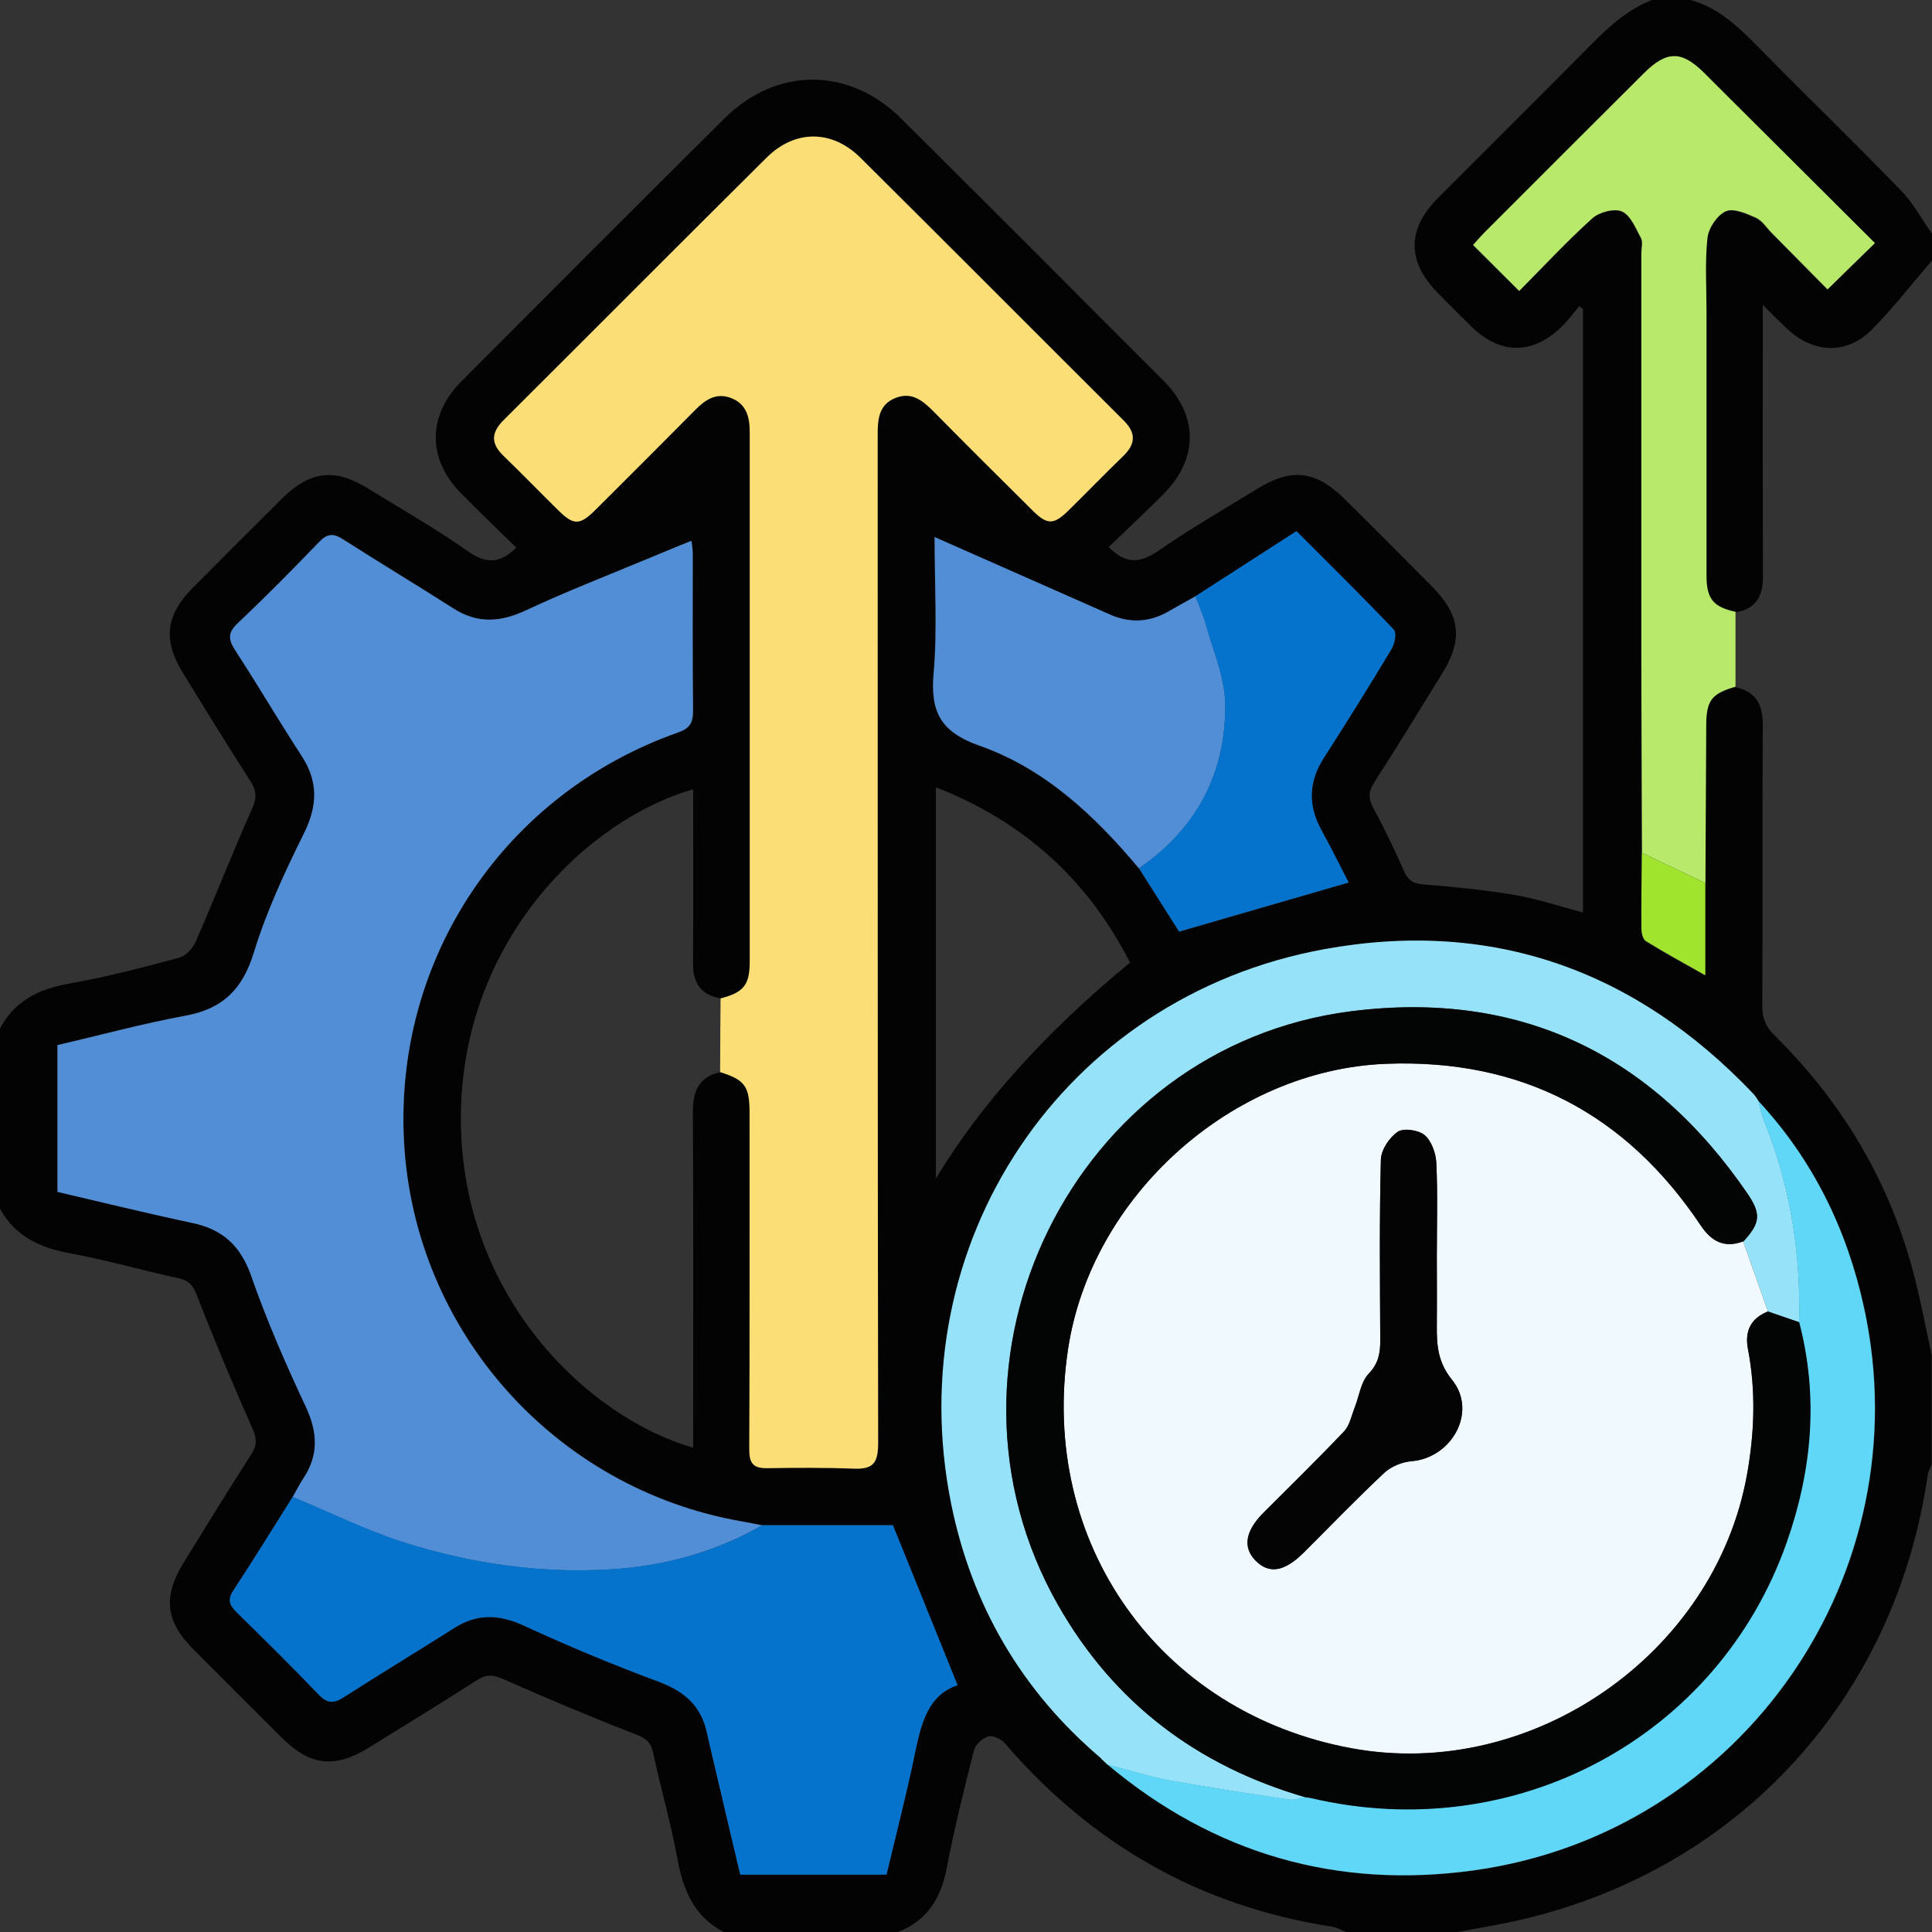
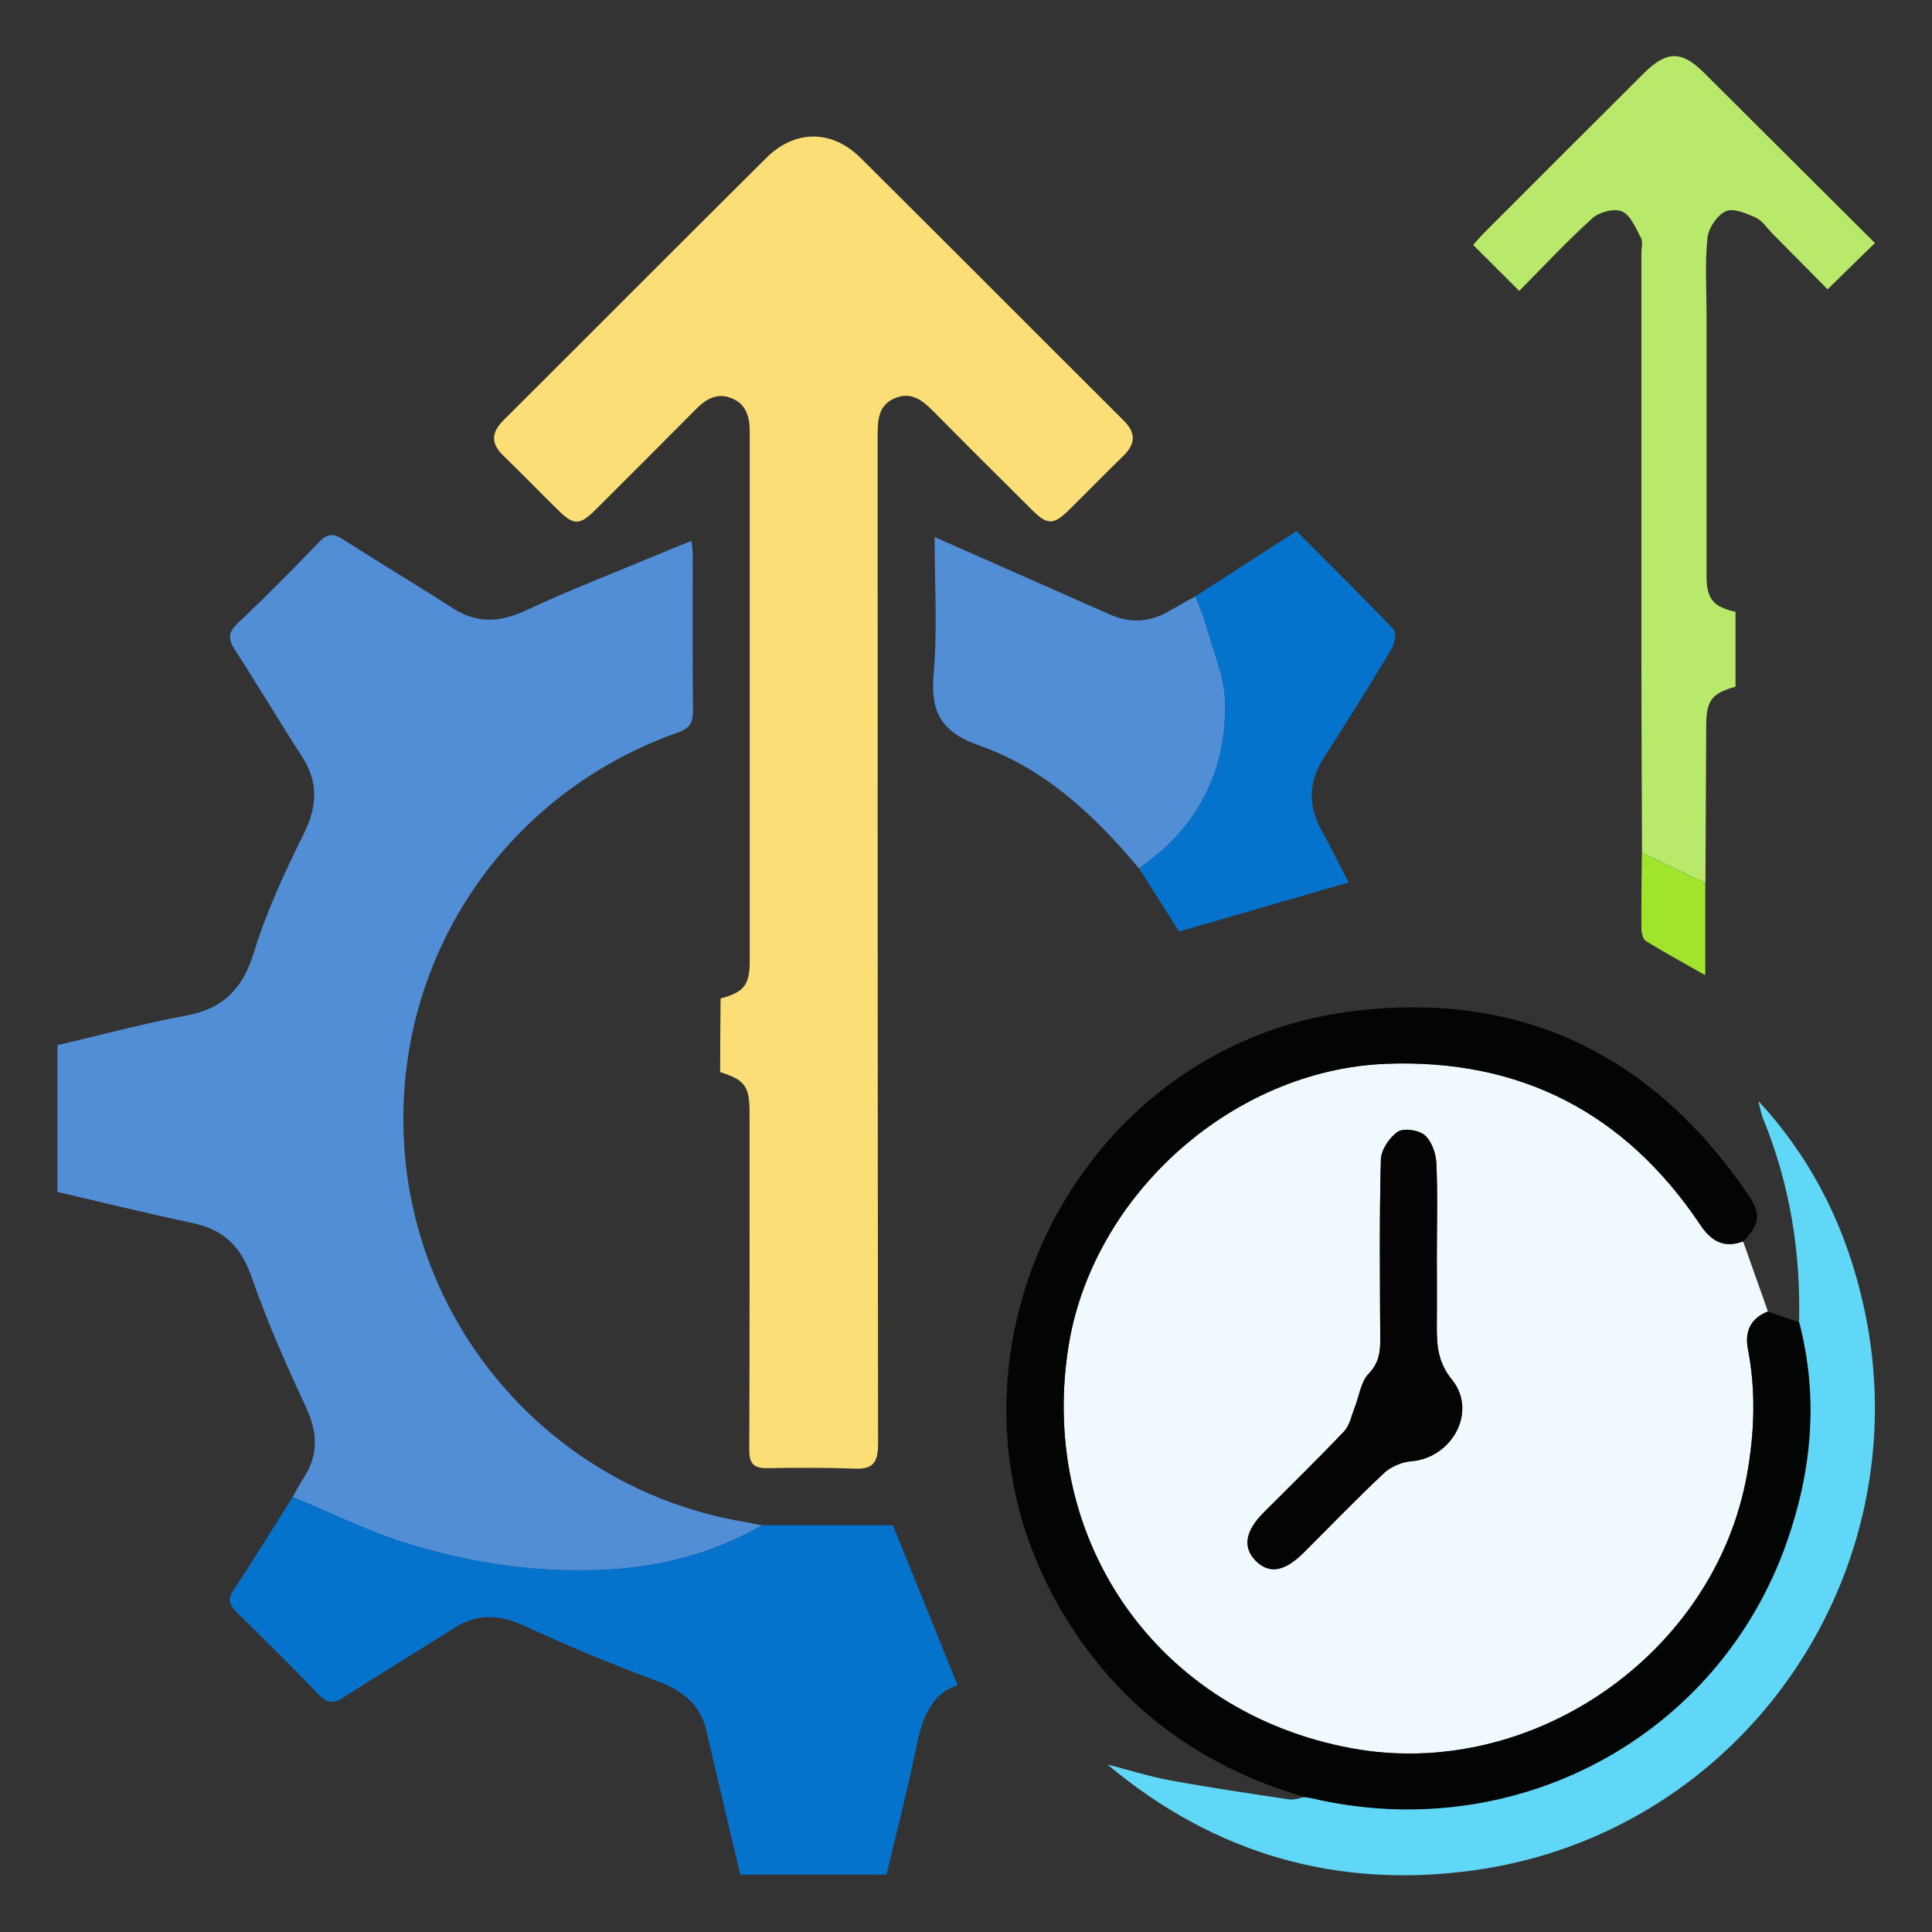
<svg xmlns="http://www.w3.org/2000/svg" width="109" height="109" viewBox="0 0 109 109" fill="none">
  <rect x="0" y="0" width="109" height="109" fill="#333333" stroke="none" />
  <g clip-path="url(#clip0_1153_2038)">
-     <path d="M93.247 1.26008e-06H95.374C97.027 0.448 98.169 1.617 99.33 2.787C101.958 5.459 104.657 8.07 107.267 10.768C107.953 11.471 108.428 12.386 109.008 13.194V14.689C107.891 15.981 106.845 17.334 105.65 18.556C104.226 20.016 102.336 19.963 100.833 18.556C100.411 18.161 100.015 17.756 99.453 17.203C99.453 22.494 99.444 27.505 99.462 32.524C99.462 33.641 99.075 34.361 97.914 34.546C96.64 34.273 96.262 33.825 96.262 32.507C96.262 27.54 96.262 22.574 96.262 17.607C96.262 16.227 96.165 14.829 96.315 13.458C96.376 12.904 96.86 12.166 97.343 11.946C97.774 11.744 98.512 12.069 99.048 12.306C99.409 12.465 99.664 12.878 99.963 13.185C101.053 14.284 102.134 15.374 103.092 16.35C104.05 15.418 104.876 14.61 105.764 13.739C102.565 10.548 99.33 7.322 96.086 4.096C94.847 2.866 94.003 2.883 92.737 4.149C89.748 7.129 86.76 10.118 83.78 13.098C83.534 13.344 83.314 13.607 83.094 13.845C83.973 14.715 84.79 15.541 85.696 16.438C87.058 15.067 88.377 13.634 89.819 12.342C90.205 11.99 91.067 11.761 91.498 11.955C91.99 12.175 92.28 12.904 92.57 13.458C92.684 13.678 92.588 14.012 92.588 14.302C92.588 21.826 92.588 29.342 92.588 36.867C92.588 40.629 92.614 44.382 92.623 48.145C92.614 49.56 92.588 50.975 92.596 52.39C92.596 52.636 92.684 53.014 92.851 53.12C93.915 53.779 95.022 54.377 96.2 55.045V49.85C96.218 46.879 96.227 43.916 96.244 40.945C96.244 39.539 96.552 39.161 97.897 38.765C99.066 39.011 99.462 39.75 99.453 40.919C99.418 46.193 99.453 51.467 99.426 56.742C99.426 57.427 99.602 57.911 100.103 58.403C104.156 62.394 106.881 67.141 108.173 72.696C108.463 73.944 108.718 75.201 108.981 76.449V82.62C108.902 82.831 108.779 83.042 108.753 83.253C106.933 95.771 98.196 105.378 85.933 108.279C84.685 108.578 83.419 108.771 82.153 109.018H75.983C75.71 108.912 75.446 108.745 75.156 108.701C67.702 107.55 61.575 104.042 56.67 98.329C56.468 98.1 56.002 97.889 55.747 97.968C55.422 98.074 55.026 98.434 54.947 98.751C54.394 100.948 53.84 103.146 53.418 105.37C53.093 107.093 52.31 108.367 50.64 109.009H40.848C39.142 108.13 38.536 106.618 38.211 104.825C37.85 102.847 37.279 100.904 36.857 98.926C36.734 98.329 36.488 98.091 35.899 97.863C33.367 96.878 30.862 95.823 28.374 94.725C27.82 94.478 27.442 94.452 26.933 94.777C24.902 96.078 22.854 97.335 20.806 98.601C18.898 99.779 17.501 99.629 15.936 98.074C14.248 96.403 12.569 94.716 10.89 93.028C9.334 91.463 9.185 90.066 10.363 88.158C11.629 86.11 12.886 84.062 14.187 82.031C14.512 81.522 14.486 81.144 14.239 80.59C13.141 78.102 12.086 75.597 11.101 73.065C10.873 72.476 10.627 72.23 10.038 72.107C8.033 71.676 6.056 71.096 4.034 70.727C2.276 70.41 0.825 69.76 -0.045 68.116V58.113C0.773 56.495 2.153 55.801 3.902 55.493C5.985 55.124 8.051 54.588 10.099 54.034C10.477 53.937 10.881 53.507 11.04 53.129C12.13 50.641 13.114 48.109 14.222 45.622C14.494 45.024 14.477 44.62 14.143 44.092C12.842 42.062 11.576 40.014 10.319 37.965C9.185 36.119 9.343 34.722 10.855 33.184C12.525 31.496 14.213 29.817 15.901 28.138C17.483 26.564 18.881 26.397 20.762 27.558C22.66 28.727 24.603 29.834 26.423 31.118C27.46 31.847 28.233 31.777 29.13 30.898C28.075 29.861 27.02 28.859 26.001 27.821C24.102 25.887 24.111 23.444 26.036 21.51C30.967 16.561 35.907 11.612 40.865 6.689C43.801 3.771 47.88 3.762 50.825 6.672C55.782 11.594 60.723 16.543 65.654 21.492C67.623 23.47 67.614 25.896 65.636 27.883C64.626 28.903 63.562 29.887 62.551 30.863C63.527 31.865 64.344 31.768 65.355 31.074C67.157 29.826 69.065 28.727 70.937 27.575C72.844 26.397 74.216 26.547 75.807 28.103C77.477 29.747 79.121 31.408 80.773 33.069C82.4 34.713 82.558 36.067 81.353 38.018C80.088 40.066 78.831 42.123 77.53 44.145C77.196 44.664 77.196 45.059 77.486 45.595C78.11 46.747 78.672 47.925 79.2 49.12C79.428 49.639 79.683 49.85 80.281 49.894C82.013 50.035 83.744 50.202 85.45 50.492C86.751 50.711 88.016 51.142 89.309 51.485V17.44C89.238 17.387 89.168 17.326 89.098 17.273C88.79 17.642 88.5 18.038 88.157 18.381C86.496 20.024 84.676 20.042 83.015 18.424C82.382 17.809 81.758 17.176 81.134 16.543C79.376 14.777 79.367 12.931 81.125 11.172C83.78 8.509 86.452 5.863 89.098 3.191C90.328 1.943 91.524 0.659 93.212 -0.009L93.247 1.26008e-06ZM64.256 48.989C65.047 50.237 65.838 51.485 66.524 52.566C69.733 51.634 72.862 50.729 76.088 49.797C75.605 48.857 75.103 47.846 74.558 46.852C73.785 45.446 73.82 44.11 74.699 42.747C76 40.726 77.275 38.677 78.514 36.612C78.69 36.322 78.804 35.706 78.637 35.531C76.862 33.658 75.016 31.847 73.143 29.975C71.183 31.241 69.311 32.445 67.438 33.649C66.92 33.939 66.392 34.23 65.874 34.528C64.81 35.126 63.72 35.17 62.612 34.678C59.369 33.245 56.125 31.812 52.723 30.309C52.723 33.016 52.882 35.504 52.671 37.957C52.486 40.137 53.022 41.297 55.264 42.079C58.938 43.371 61.76 46.017 64.248 48.997L64.256 48.989ZM62.463 99.533L62.498 99.559C68.511 104.605 75.446 106.609 83.182 105.528C98.345 103.418 108.445 88.782 105.184 73.795C104.226 69.391 102.31 65.453 99.224 62.13C99.119 61.989 99.031 61.831 98.916 61.708C92.289 54.737 84.166 51.837 74.726 53.559C59.975 56.249 50.71 70.156 53.673 84.853C54.824 90.576 57.646 95.41 62.138 99.216C62.252 99.322 62.358 99.427 62.472 99.533H62.463ZM40.663 56.328C39.529 56.135 39.081 55.441 39.098 54.307C39.125 51.054 39.107 47.811 39.107 44.532C33.191 46.211 26.018 53.041 26.001 63.062C25.983 73.197 33.253 80.018 39.107 81.671V80.616C39.107 74.665 39.125 68.705 39.09 62.754C39.09 61.567 39.415 60.759 40.637 60.486C42.034 60.926 42.298 61.277 42.298 62.789C42.298 69.101 42.316 75.421 42.281 81.732C42.281 82.488 42.447 82.849 43.256 82.831C44.918 82.805 46.579 82.796 48.24 82.858C49.348 82.901 49.55 82.427 49.55 81.398C49.515 62.455 49.532 43.512 49.524 24.56C49.524 23.672 49.568 22.82 50.552 22.442C51.466 22.09 52.09 22.609 52.688 23.224C54.534 25.096 56.398 26.942 58.261 28.797C59.096 29.623 59.457 29.623 60.301 28.788C61.338 27.769 62.349 26.723 63.395 25.712C64.098 25.026 64.098 24.411 63.395 23.716C58.446 18.785 53.514 13.827 48.557 8.905C46.948 7.305 44.856 7.305 43.256 8.896C38.298 13.818 33.367 18.776 28.418 23.707C27.724 24.402 27.689 25.009 28.401 25.703C29.447 26.714 30.457 27.76 31.495 28.779C32.374 29.65 32.717 29.641 33.613 28.753C35.503 26.881 37.384 25 39.257 23.101C39.819 22.53 40.434 22.143 41.243 22.451C42.105 22.776 42.307 23.497 42.307 24.34C42.307 34.309 42.307 44.277 42.307 54.245C42.307 55.581 41.964 55.986 40.672 56.328H40.663ZM16.516 84.449C15.4 86.216 14.31 88 13.158 89.74C12.789 90.303 13 90.611 13.396 91.006C14.943 92.518 16.481 94.039 17.975 95.604C18.485 96.131 18.854 96.096 19.426 95.735C21.483 94.417 23.575 93.151 25.64 91.841C26.933 91.024 28.172 91.076 29.561 91.718C32.066 92.87 34.606 93.933 37.191 94.891C38.624 95.428 39.556 96.254 39.881 97.748C39.995 98.267 40.118 98.786 40.241 99.304C40.751 101.467 41.261 103.62 41.762 105.765H50.016C50.57 103.427 51.167 101.133 51.642 98.812C51.985 97.159 52.407 95.621 54.024 95.076C52.758 91.947 51.545 88.941 50.376 86.049H43.01C42.623 85.978 42.245 85.899 41.858 85.829C31.31 83.992 23.381 75.087 22.801 64.415C22.238 54.069 28.462 44.752 38.29 41.306C38.967 41.068 39.116 40.726 39.107 40.075C39.081 37.13 39.098 34.186 39.09 31.241C39.09 30.977 39.037 30.713 39.019 30.502C38.237 30.819 37.525 31.109 36.813 31.408C34.431 32.401 32.022 33.333 29.693 34.423C28.242 35.1 26.95 35.197 25.579 34.317C23.522 32.999 21.421 31.742 19.364 30.423C18.828 30.081 18.485 30.081 18.019 30.564C16.516 32.12 14.995 33.658 13.422 35.153C12.859 35.689 12.894 36.075 13.281 36.682C14.556 38.642 15.742 40.664 17.017 42.624C17.966 44.084 17.931 45.446 17.158 47.011C16.076 49.191 15.039 51.423 14.327 53.744C13.694 55.801 12.578 56.909 10.486 57.295C8.06 57.744 5.66 58.394 3.251 58.957V67.237C5.809 67.826 8.323 68.45 10.846 68.987C12.569 69.356 13.589 70.279 14.187 71.993C15.057 74.489 16.12 76.924 17.246 79.324C17.931 80.783 18.01 82.084 17.105 83.429C16.885 83.754 16.718 84.106 16.525 84.44L16.516 84.449ZM63.755 54.307C61.373 49.63 57.751 46.351 52.803 44.417V66.49C55.316 62.312 58.967 58.251 63.755 54.307Z" fill="#030303" />
    <path d="M16.516 84.449C16.709 84.115 16.885 83.763 17.096 83.438C18.001 82.093 17.922 80.783 17.236 79.333C16.111 76.933 15.048 74.498 14.177 72.001C13.58 70.287 12.569 69.356 10.837 68.995C8.314 68.459 5.8 67.844 3.242 67.246V58.965C5.66 58.403 8.05 57.752 10.477 57.304C12.578 56.917 13.685 55.81 14.318 53.753C15.03 51.432 16.067 49.199 17.148 47.019C17.922 45.455 17.966 44.092 17.008 42.633C15.733 40.673 14.546 38.651 13.272 36.691C12.876 36.084 12.841 35.697 13.413 35.161C14.986 33.676 16.507 32.137 18.01 30.573C18.476 30.089 18.819 30.089 19.355 30.432C21.412 31.751 23.513 33.008 25.57 34.326C26.941 35.205 28.233 35.109 29.683 34.432C32.013 33.342 34.43 32.41 36.804 31.417C37.516 31.118 38.228 30.828 39.01 30.511C39.036 30.722 39.08 30.986 39.08 31.25C39.08 34.194 39.063 37.139 39.098 40.084C39.098 40.734 38.949 41.077 38.28 41.315C28.453 44.769 22.229 54.078 22.792 64.424C23.372 75.096 31.301 84 41.849 85.838C42.236 85.908 42.614 85.978 43.001 86.057C40.355 87.569 37.463 88.36 34.457 88.545C30.475 88.791 26.554 88.22 22.757 87.015C20.621 86.339 18.581 85.319 16.507 84.457L16.516 84.449Z" fill="#518ED6" />
    <path d="M40.663 56.328C41.955 55.986 42.298 55.581 42.298 54.245C42.298 44.277 42.298 34.309 42.298 24.34C42.298 23.497 42.087 22.767 41.234 22.451C40.426 22.143 39.81 22.53 39.248 23.101C37.376 24.991 35.494 26.872 33.605 28.753C32.708 29.65 32.365 29.65 31.486 28.779C30.449 27.76 29.438 26.714 28.392 25.703C27.68 25.009 27.715 24.402 28.409 23.707C33.358 18.776 38.29 13.818 43.248 8.896C44.847 7.305 46.939 7.305 48.548 8.905C53.506 13.827 58.437 18.785 63.386 23.716C64.089 24.411 64.081 25.026 63.386 25.712C62.34 26.723 61.329 27.769 60.292 28.788C59.448 29.623 59.079 29.623 58.253 28.797C56.389 26.951 54.526 25.096 52.679 23.224C52.073 22.617 51.458 22.09 50.544 22.442C49.559 22.82 49.515 23.672 49.515 24.56C49.515 43.503 49.515 62.446 49.541 81.398C49.541 82.427 49.339 82.901 48.232 82.858C46.57 82.796 44.909 82.805 43.248 82.831C42.439 82.84 42.263 82.48 42.272 81.732C42.298 75.421 42.289 69.101 42.289 62.789C42.289 61.277 42.026 60.926 40.628 60.486C40.628 59.097 40.646 57.709 40.654 56.328H40.663Z" fill="#FBDE75" />
    <path d="M16.516 84.449C18.6 85.31 20.63 86.321 22.766 87.007C26.555 88.211 30.484 88.782 34.466 88.536C37.472 88.352 40.364 87.569 43.01 86.048C45.507 86.048 48.003 86.048 50.377 86.048C51.546 88.941 52.759 91.947 54.025 95.076C52.398 95.612 51.985 97.151 51.642 98.812C51.168 101.133 50.57 103.427 50.016 105.765H41.762C41.252 103.62 40.751 101.467 40.241 99.304C40.118 98.786 39.995 98.267 39.881 97.748C39.556 96.254 38.624 95.428 37.191 94.891C34.607 93.933 32.058 92.87 29.561 91.718C28.172 91.076 26.933 91.024 25.641 91.841C23.575 93.151 21.483 94.417 19.426 95.735C18.855 96.105 18.485 96.14 17.976 95.603C16.481 94.039 14.934 92.518 13.396 91.006C13 90.619 12.789 90.303 13.158 89.74C14.31 87.991 15.4 86.216 16.516 84.449Z" fill="#0572CC" />
-     <path d="M62.129 99.208C57.637 95.401 54.825 90.567 53.664 84.844C50.702 70.156 59.967 56.24 74.717 53.551C84.158 51.828 92.28 54.729 98.908 61.699C99.031 61.822 99.119 61.981 99.216 62.121C99.303 62.455 99.356 62.807 99.488 63.132C100.991 66.806 101.607 70.639 101.51 74.595C100.921 74.392 100.332 74.19 99.743 73.988C99.277 72.67 98.811 71.36 98.345 70.041C99.295 69.004 99.374 68.494 98.583 67.334C93.186 59.449 85.722 55.845 76.229 57.049C60.573 59.036 51.862 76.775 59.686 90.54C62.833 96.078 67.562 99.63 73.662 101.396C73.355 101.449 73.038 101.581 72.748 101.537C70.498 101.203 68.247 100.86 66.006 100.456C64.819 100.236 63.668 99.867 62.498 99.568L62.463 99.542C62.349 99.436 62.243 99.331 62.129 99.225V99.208Z" fill="#96E2F8" />
    <path d="M97.914 34.546C97.914 35.944 97.914 37.341 97.914 38.739C96.569 39.126 96.27 39.513 96.262 40.919C96.244 43.89 96.235 46.852 96.218 49.824C95.022 49.252 93.827 48.69 92.64 48.118C92.631 44.356 92.605 40.602 92.605 36.84C92.605 29.316 92.605 21.8 92.605 14.275C92.605 13.994 92.702 13.651 92.587 13.432C92.288 12.878 91.998 12.148 91.515 11.928C91.084 11.735 90.223 11.964 89.836 12.315C88.394 13.616 87.076 15.04 85.713 16.412C84.808 15.515 83.99 14.697 83.111 13.818C83.322 13.581 83.551 13.317 83.797 13.071C86.777 10.082 89.766 7.103 92.754 4.123C94.02 2.866 94.864 2.848 96.103 4.07C99.347 7.296 102.582 10.522 105.782 13.713C104.885 14.583 104.059 15.392 103.109 16.324C102.151 15.357 101.061 14.258 99.98 13.159C99.681 12.86 99.426 12.447 99.066 12.28C98.529 12.043 97.791 11.717 97.36 11.92C96.868 12.148 96.385 12.878 96.332 13.432C96.183 14.803 96.279 16.192 96.279 17.581C96.279 22.547 96.279 27.514 96.279 32.48C96.279 33.799 96.666 34.247 97.932 34.52L97.914 34.546Z" fill="#B8E96B" />
    <path d="M101.501 74.595C101.597 70.639 100.982 66.806 99.479 63.132C99.347 62.816 99.294 62.464 99.206 62.121C102.292 65.444 104.208 69.382 105.166 73.786C108.427 88.773 98.327 103.409 83.164 105.519C75.437 106.591 68.493 104.596 62.48 99.55C63.65 99.849 64.81 100.218 65.988 100.438C68.229 100.851 70.48 101.185 72.73 101.519C73.02 101.563 73.337 101.432 73.644 101.379C73.75 101.396 73.855 101.405 73.952 101.423C85.467 104.13 96.912 97.995 100.78 86.989C102.204 82.937 102.582 78.788 101.483 74.577L101.501 74.595Z" fill="#60D7F6" />
    <path d="M64.255 48.989C61.777 46.017 58.946 43.363 55.272 42.071C53.03 41.279 52.485 40.128 52.679 37.948C52.89 35.495 52.731 33.008 52.731 30.3C56.124 31.803 59.377 33.236 62.62 34.669C63.728 35.161 64.818 35.117 65.882 34.52C66.4 34.221 66.928 33.931 67.446 33.641C67.631 34.133 67.859 34.608 68 35.117C68.413 36.629 69.099 38.15 69.125 39.68C69.187 43.591 67.525 46.747 64.264 48.989H64.255Z" fill="#518ED6" />
    <path d="M64.256 48.988C67.517 46.738 69.187 43.582 69.117 39.679C69.091 38.15 68.405 36.629 67.992 35.117C67.851 34.616 67.623 34.133 67.438 33.641C69.31 32.436 71.183 31.232 73.143 29.966C75.015 31.847 76.861 33.658 78.637 35.522C78.804 35.697 78.69 36.313 78.514 36.603C77.274 38.669 76 40.717 74.699 42.739C73.82 44.101 73.785 45.437 74.558 46.844C75.103 47.828 75.595 48.839 76.088 49.788C72.862 50.72 69.723 51.634 66.524 52.557C65.838 51.476 65.047 50.228 64.256 48.98V48.988Z" fill="#0572CC" />
    <path d="M92.632 48.118C93.828 48.69 95.023 49.252 96.21 49.824V55.019C95.032 54.35 93.924 53.753 92.861 53.093C92.685 52.988 92.606 52.619 92.606 52.364C92.597 50.949 92.615 49.533 92.632 48.118Z" fill="#A1E42E" />
    <path d="M98.345 70.041C98.811 71.36 99.276 72.67 99.742 73.988C98.766 74.375 98.424 75.105 98.617 76.107C99.065 78.471 98.986 80.827 98.564 83.183C96.745 93.344 86.381 100.509 76.237 98.627C65.407 96.623 58.612 87.042 60.256 76.115C61.557 67.492 69.495 60.354 78.206 60.012C85.81 59.721 91.717 62.798 95.936 69.109C96.56 70.032 97.272 70.428 98.345 70.032V70.041ZM81.063 70.938C81.063 69.162 81.115 67.395 81.036 65.62C81.01 65.075 80.773 64.389 80.386 64.046C80.052 63.756 79.208 63.624 78.865 63.844C78.391 64.161 77.925 64.864 77.907 65.409C77.819 68.811 77.854 72.213 77.872 75.614C77.872 76.344 77.775 76.915 77.213 77.504C76.773 77.97 76.685 78.761 76.43 79.403C76.246 79.86 76.149 80.405 75.832 80.748C74.347 82.313 72.791 83.825 71.27 85.354C70.26 86.374 70.11 87.288 70.822 88.026C71.596 88.817 72.466 88.686 73.556 87.587C75.059 86.084 76.536 84.554 78.092 83.095C78.478 82.734 79.085 82.48 79.621 82.436C81.924 82.251 83.366 79.632 81.924 77.847C81.107 76.836 81.054 75.869 81.063 74.753C81.08 73.478 81.063 72.204 81.063 70.929V70.938Z" fill="#F0F9FD" />
    <path d="M98.345 70.041C97.272 70.437 96.552 70.041 95.936 69.118C91.717 62.816 85.81 59.73 78.206 60.02C69.495 60.354 61.557 67.492 60.256 76.124C58.604 87.05 65.407 96.632 76.237 98.636C86.39 100.517 96.745 93.344 98.565 83.192C98.987 80.836 99.075 78.48 98.617 76.115C98.424 75.113 98.767 74.384 99.743 73.997C100.331 74.199 100.92 74.401 101.509 74.603C102.608 78.814 102.23 82.963 100.806 87.015C96.938 98.021 85.493 104.156 73.978 101.449C73.873 101.423 73.767 101.414 73.67 101.405C67.57 99.647 62.841 96.087 59.694 90.549C51.87 76.783 60.582 59.053 76.237 57.058C85.731 55.854 93.194 59.458 98.591 67.343C99.382 68.503 99.312 69.013 98.354 70.05L98.345 70.041Z" fill="#030404" />
    <path d="M81.063 70.938C81.063 72.213 81.072 73.487 81.063 74.762C81.054 75.878 81.107 76.845 81.924 77.856C83.366 79.64 81.924 82.26 79.621 82.444C79.094 82.488 78.479 82.743 78.092 83.104C76.545 84.554 75.068 86.092 73.556 87.596C72.457 88.686 71.587 88.826 70.822 88.035C70.11 87.297 70.26 86.382 71.27 85.363C72.8 83.833 74.347 82.321 75.833 80.757C76.149 80.423 76.255 79.869 76.43 79.412C76.685 78.77 76.773 77.97 77.213 77.513C77.775 76.924 77.872 76.353 77.872 75.623C77.855 72.221 77.819 68.819 77.907 65.418C77.925 64.873 78.391 64.169 78.865 63.853C79.199 63.633 80.043 63.756 80.386 64.055C80.773 64.389 81.01 65.075 81.037 65.629C81.116 67.395 81.063 69.171 81.063 70.947V70.938Z" fill="#040404" />
  </g>
  <defs>
    <clipPath id="clip0_1153_2038">
      <rect width="109" height="109" fill="white" />
    </clipPath>
  </defs>
</svg>